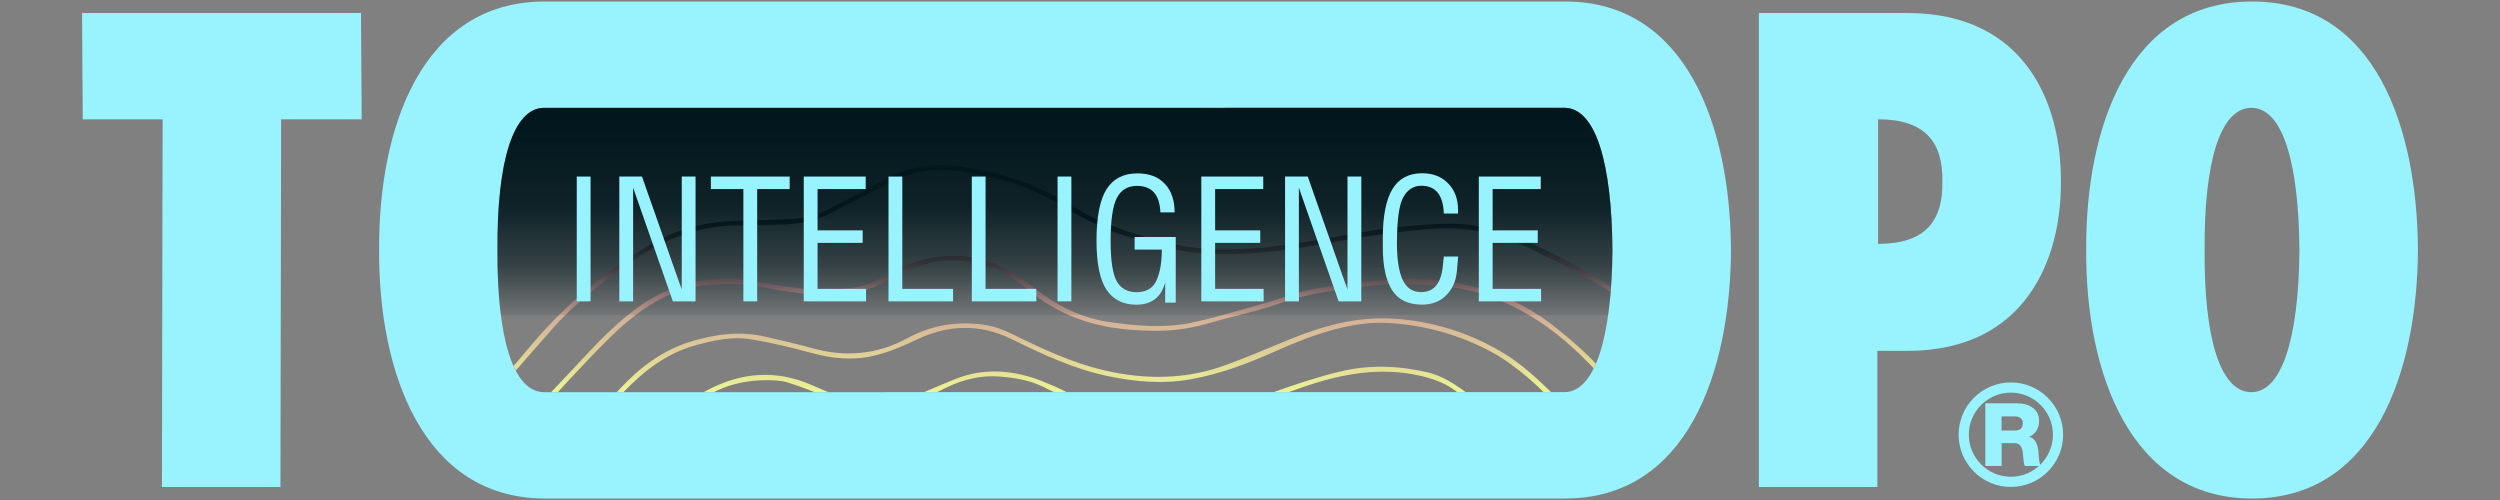
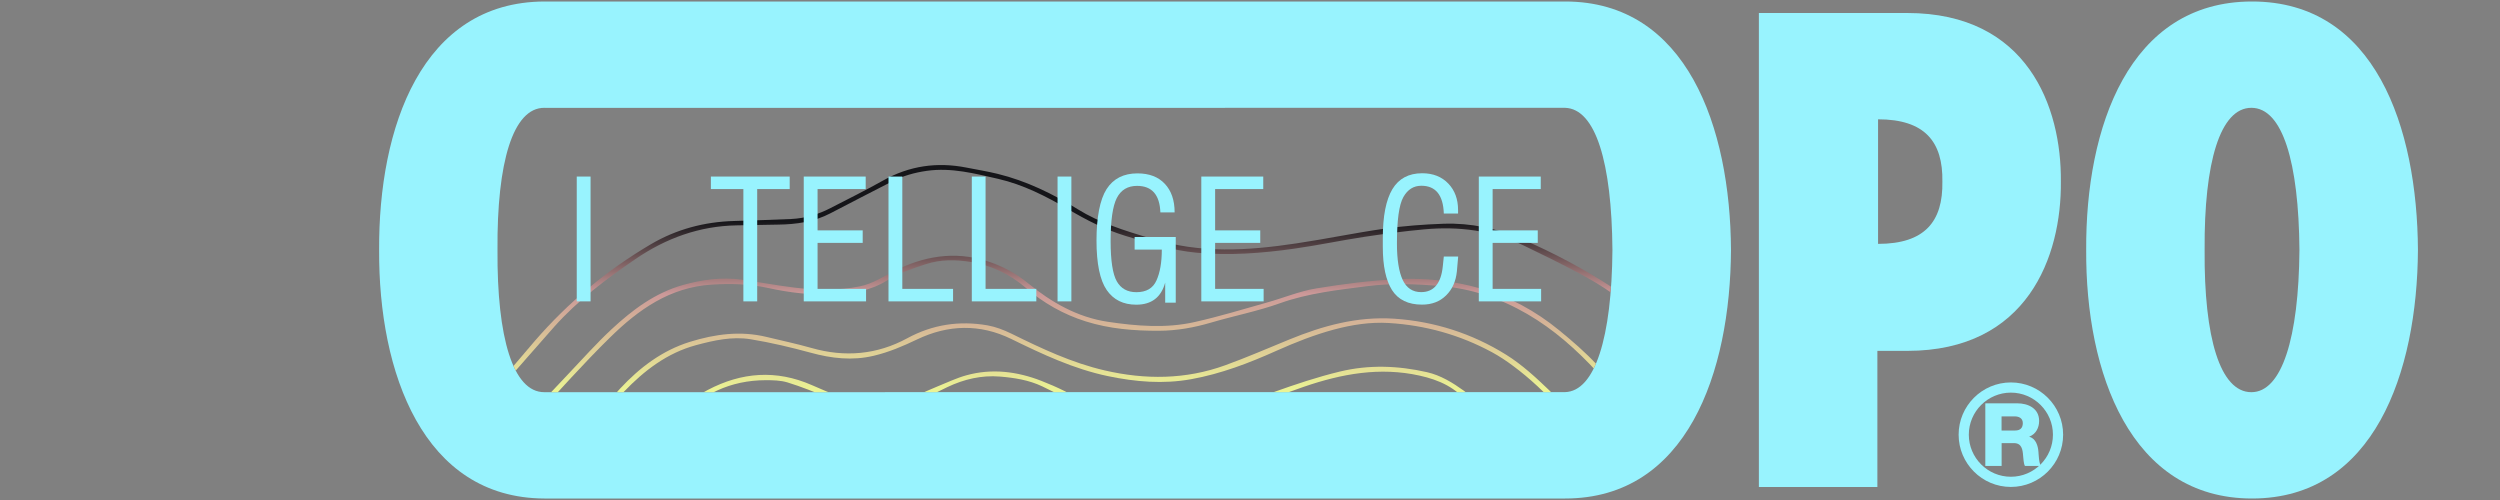
<svg xmlns="http://www.w3.org/2000/svg" xmlns:xlink="http://www.w3.org/1999/xlink" version="1.1" viewBox="0 0 400 80">
  <rect x="0" y="0" width="400" height="80" fill="#808080" stroke="none" />
  <defs>
    <style> .cls-1 { fill: url(#Degradado_sin_nombre_26); } .cls-2 { fill: url(#Degradado_sin_nombre_26-3); } .cls-3 { fill: none; } .cls-4 { fill: url(#Degradado_sin_nombre_9); } .cls-5 { fill: url(#Degradado_sin_nombre_26-4); } .cls-6 { fill: url(#Degradado_sin_nombre_26-2); } .cls-7 { clip-path: url(#clippath); } .cls-8 { fill: #98f3fe; } </style>
    <clipPath id="clippath">
      <path class="cls-3" d="M250.41,62.74h0s-163.22.01-163.22.01h0s-.07,0-.11,0c-4.98,0-7.58-8.67-7.48-22.75-.11-14.08,2.49-22.75,7.48-22.75h0s0,0,0,0c.03,0,.07.01.1.01h0s163.22-.01,163.22-.01h0c4.91.14,7.48,8.77,7.59,22.75-.11,13.98-2.78,22.61-7.59,22.74Z" />
    </clipPath>
    <linearGradient id="Degradado_sin_nombre_26" data-name="Degradado sin nombre 26" x1="174.01" y1="35.41" x2="174.01" y2="88.34" gradientUnits="userSpaceOnUse">
      <stop offset="0" stop-color="#151519" />
      <stop offset=".22" stop-color="#c99" />
      <stop offset=".55" stop-color="#efff93" />
      <stop offset=".84" stop-color="#e47ebe" />
      <stop offset="1" stop-color="#000" />
    </linearGradient>
    <linearGradient id="Degradado_sin_nombre_26-2" data-name="Degradado sin nombre 26" x1="174.78" y1="35.41" x2="174.78" y2="88.34" xlink:href="#Degradado_sin_nombre_26" />
    <linearGradient id="Degradado_sin_nombre_26-3" data-name="Degradado sin nombre 26" x1="175.69" y1="35.41" x2="175.69" y2="88.34" xlink:href="#Degradado_sin_nombre_26" />
    <linearGradient id="Degradado_sin_nombre_26-4" data-name="Degradado sin nombre 26" x1="170.17" y1="35.41" x2="170.17" y2="88.34" xlink:href="#Degradado_sin_nombre_26" />
    <linearGradient id="Degradado_sin_nombre_9" data-name="Degradado sin nombre 9" x1="170.56" y1="16.87" x2="170.56" y2="51.57" gradientUnits="userSpaceOnUse">
      <stop offset=".06" stop-color="#01171d" />
      <stop offset=".46" stop-color="#01171d" stop-opacity=".9" />
      <stop offset=".74" stop-color="#01171d" stop-opacity=".59" />
      <stop offset=".98" stop-color="#01171d" stop-opacity=".07" />
      <stop offset="1" stop-color="#01171d" stop-opacity="0" />
    </linearGradient>
  </defs>
  <g>
    <g id="Layer_1">
      <g>
-         <path class="cls-8" d="M44.98,19.09l-.11,58.83h-18.96l.11-58.83h-12.78l-.11-17.01h44.63l.11,17.01h-12.89Z" />
        <path class="cls-8" d="M329.74,29.06c.11,11.92-5.31,27.08-24.59,27.08h-4.77v21.78h-18.96V2.08h23.73c19.28,0,24.7,15.06,24.59,26.98ZM310.78,29.06c.11-6.39-2.82-9.97-10.29-9.97v19.93c7.48,0,10.4-3.58,10.29-9.97Z" />
        <path class="cls-8" d="M386.87,40c-.11,19.61-7.04,39.76-26.54,39.76s-26.65-20.15-26.54-39.76c-.11-19.61,6.82-39.76,26.54-39.76s26.43,20.15,26.54,39.76ZM360.22,62.75c4.87,0,7.58-8.67,7.69-22.75-.11-14.08-2.71-22.75-7.69-22.75s-7.58,8.67-7.48,22.75c-.11,14.08,2.49,22.75,7.48,22.75Z" />
        <g>
          <path class="cls-8" d="M317.64,64.53h5.11c1.75,0,3.51.8,3.51,2.82,0,1.08-.51,2.1-1.57,2.51v.03c1.05.27,1.39,1.45,1.46,2.4.04.44.07,1.87.42,2.26h-2.58c-.22-.35-.25-1.3-.29-1.6-.07-1.01-.22-2.05-1.46-2.05h-1.98v3.65h-2.61v-10.02ZM320.25,68.88h2.19c.79,0,1.21-.41,1.21-1.18s-.59-1.08-1.32-1.08h-2.08v2.26Z" />
          <path class="cls-8" d="M321.74,77.91c-4.61,0-8.36-3.75-8.36-8.36s3.75-8.36,8.36-8.36,8.36,3.75,8.36,8.36-3.75,8.36-8.36,8.36ZM321.74,62.82c-3.71,0-6.73,3.02-6.73,6.73s3.02,6.73,6.73,6.73,6.73-3.02,6.73-6.73-3.02-6.73-6.73-6.73Z" />
        </g>
        <path class="cls-8" d="M250.42.24H87.09c-19.63.08-26.54,20.19-26.43,39.76-.11,19.57,7.02,39.68,26.43,39.76h0s163.33,0,163.33,0h0c19.5,0,26.43-20.15,26.54-39.76-.11-19.61-7.04-39.76-26.54-39.76ZM250.41,62.74h0s-163.22.01-163.22.01h0s-.07,0-.11,0c-4.98,0-7.58-8.67-7.48-22.75-.11-14.08,2.49-22.75,7.48-22.75h0s0,0,0,0c.03,0,.07.01.1.01h0s163.22-.01,163.22-.01h0c4.91.14,7.48,8.77,7.59,22.75-.11,13.98-2.78,22.61-7.59,22.74Z" />
        <g class="cls-7">
          <g>
            <path class="cls-1" d="M74.62,66.94c.24-.35.43-.76.73-1.04,3.75-3.47,6.89-7.51,10.22-11.35,5.36-6.19,11.54-11.33,18.57-15.47,4.08-2.4,8.53-3.58,13.27-3.72,3.06-.09,6.11-.19,9.16-.32,2.24-.1,4.35-.73,6.33-1.76,2.82-1.45,5.66-2.86,8.42-4.41,4.19-2.35,8.61-2.98,13.29-2.06,1.67.33,3.35.6,4.99,1,4.61,1.13,8.84,3.19,12.84,5.67,3.57,2.21,7.5,3.41,11.45,4.61.16.05.34.04.5.09,7.61,2.44,15.33,1.92,23.05.76,4.7-.7,9.36-1.68,14.06-2.35,3.13-.44,6.31-.68,9.47-.79,4.36-.15,8.55.75,12.56,2.47,5.11,2.2,9.99,4.82,14.65,7.86,2.49,1.62,4.52,3.78,6.49,5.96,2.54,2.81,4.96,5.74,7.4,8.64.87,1.04,1.58,2.18,1.25,3.67-.12-.03-.22-.03-.23-.06-.9-2.72-2.91-4.68-4.7-6.77-1.95-2.28-4.01-4.46-6.01-6.7-2.72-3.05-6.11-5.21-9.66-7.11-2.94-1.57-5.94-3.04-8.95-4.49-5.04-2.42-10.39-3.08-15.9-2.57-3.21.29-6.41.72-9.6,1.2-3.75.57-7.46,1.36-11.21,1.89-5.16.73-10.36,1.13-15.58.65-3.91-.37-7.64-1.55-11.38-2.69-3.28-1-6.27-2.54-9.21-4.28-3.51-2.07-7.18-3.93-11.17-4.85-3.73-.85-7.47-1.84-11.4-1.29-2,.28-3.87.81-5.64,1.73-3.27,1.69-6.55,3.35-9.8,5.06-2.63,1.38-5.46,1.78-8.38,1.82-2.21.03-4.42.09-6.63.12-5.96.1-11.32,2.06-16.2,5.39-4.68,3.2-9.22,6.59-13.01,10.85-2.83,3.17-5.58,6.4-8.42,9.55-1.55,1.72-3.21,3.35-4.83,5.01-.14.15-.34.24-.5.36-.1-.1-.2-.2-.3-.31Z" />
            <path class="cls-6" d="M81.99,70.48c-.05-1.29.63-1.83,1.19-2.43,2.56-2.72,5.12-5.44,7.69-8.15,2.3-2.42,4.52-4.93,6.96-7.2,3.33-3.1,6.96-5.84,11.44-7.1,3.06-.86,6.21-1.29,9.41-.85,2.86.39,5.69.94,8.55,1.28,3.44.4,6.89.48,10.32-.21,1.98-.4,3.65-1.48,5.41-2.39,4.76-2.45,9.73-3.31,14.95-1.66,2.39.76,4.57,1.91,6.53,3.51,3.77,3.09,7.93,5.48,12.83,6.21,4.61.68,9.27,1.07,13.86.04,3.92-.88,7.77-2.05,11.63-3.14,2.61-.73,5.16-1.8,7.82-2.24,4.35-.72,8.75-1.28,13.15-1.49,4.35-.21,8.73.26,12.95,1.44,4.75,1.32,9.02,3.65,12.82,6.77,2.1,1.72,4.17,3.51,6.01,5.49,3.9,4.18,7.64,8.5,11.44,12.78.35.4.88.78.47,1.59-.25-.23-.49-.41-.68-.63-3.72-4.19-7.38-8.44-11.18-12.56-3.31-3.59-6.96-6.84-11.2-9.3-4.3-2.49-8.92-4.08-13.94-4.49-3.91-.31-7.81-.46-11.7.04-4.71.61-9.41,1.11-13.96,2.74-3.56,1.27-7.31,2-10.94,3.07-2.74.81-5.51,1.31-8.36,1.32-3.98.02-7.95-.3-11.75-1.5-3.53-1.11-6.75-2.93-9.57-5.36-2.56-2.2-5.5-3.59-8.8-4.14-2.41-.4-4.83-.43-7.22.35-2.16.7-4.29,1.42-6.24,2.63-2.63,1.63-5.61,2.13-8.62,2.21-3.46.1-6.88-.26-10.29-1.02-2.99-.66-6.04-.75-9.12-.55-6.67.42-11.71,4.01-16.21,8.42-4.25,4.15-8.18,8.62-12.25,12.95-1.04,1.11-2.1,2.19-3.41,3.56Z" />
            <path class="cls-2" d="M258.42,74.55c-3.1-3.18-6.16-6.18-9.05-9.34-2.23-2.44-4.6-4.68-7.24-6.64-1.08-.81-2.22-1.57-3.4-2.21-5.16-2.79-10.69-4.33-16.53-4.68-2.96-.18-5.88.28-8.74,1.04-3.17.85-6.22,2.06-9.22,3.4-4.39,1.97-8.88,3.69-13.65,4.55-4.48.81-8.9.43-13.32-.49-5.49-1.15-10.49-3.51-15.48-5.95-5-2.44-10.09-2.3-15.06.08-2.26,1.08-4.53,2.05-6.97,2.62-3.39.8-6.72.42-10.06-.5-3.16-.86-6.37-1.62-9.6-2.15-2.94-.48-5.86.17-8.72.94-4.64,1.25-8.3,4.07-11.55,7.45-1.53,1.59-2.84,3.38-4.29,5.05-.73.84-1.53,1.63-2.29,2.44-.1-.07-.2-.14-.3-.21.1-.28.14-.61.32-.82,1.97-2.34,3.87-4.74,5.96-6.97,3.12-3.35,6.72-6.09,11.17-7.47,4-1.24,8.06-1.79,12.21-.79,2.42.59,4.86,1.1,7.25,1.78,5.32,1.52,10.46,1.07,15.3-1.56,4.07-2.21,8.33-2.84,12.81-2.07,1.31.23,2.62.73,3.83,1.32,4.83,2.38,9.68,4.68,14.97,5.9,6.49,1.5,12.93,1.46,19.24-.82,3.45-1.25,6.83-2.72,10.23-4.11,5.39-2.22,10.91-3.74,16.83-3.35,6.46.43,12.47,2.37,17.92,5.77,2.52,1.57,4.77,3.65,6.92,5.72,3.13,3.02,6.07,6.25,9.08,9.4.68.71,1.51,1.36,1.43,2.66Z" />
            <path class="cls-5" d="M104.87,71.61c-.24-.95.28-1.66.76-2.29,2.11-2.76,4.48-5.28,7.6-6.92,5.41-2.86,10.97-3.28,16.65-.79,1.45.64,2.91,1.25,4.38,1.83,3.08,1.21,6.29,1.66,9.49.85,2.17-.55,4.2-1.64,6.29-2.48,1.52-.61,3-1.33,4.57-1.76,4.08-1.14,8.13-.62,11.99.88,2.52.98,5.01,2.17,7.26,3.66,4.97,3.28,10.28,3.46,15.83,2.31,4.83-1,9.51-2.52,14.15-4.18,3.46-1.24,6.94-2.4,10.53-3.27,4.69-1.13,9.33-.95,13.96.1,2.18.5,4.08,1.67,5.88,2.96.93.67,1.16,1.22,1.34,2.55-.24-.17-.44-.24-.54-.38-1.97-2.65-4.74-3.89-7.86-4.58-6.37-1.42-12.49-.29-18.52,1.78-3.1,1.06-6.15,2.3-9.29,3.24-3.57,1.07-7.2,1.99-10.83,2.83-3.02.69-6.08.44-9.12-.04-1.83-.29-3.37-1.29-4.97-2.13-2.55-1.34-5.08-2.74-7.68-3.97-2.11-1-4.43-1.37-6.75-1.56-2.95-.24-5.74.42-8.4,1.68-1.54.73-3.04,1.52-4.59,2.2-4.9,2.14-9.71,1.48-14.49-.5-2.14-.89-4.29-1.76-6.5-2.44-1.11-.34-2.34-.36-3.52-.36-5.58.02-10.22,2.19-13.94,6.31-1.27,1.41-2.42,2.94-3.67,4.48Z" />
          </g>
-           <rect class="cls-4" x="74.38" y="14.67" width="192.35" height="35.75" />
        </g>
        <g>
          <path class="cls-8" d="M92.28,28.25h2.21v19.97h-2.21v-19.97Z" />
-           <path class="cls-8" d="M99.09,28.25h3.63l6.36,18.1v-18.1h2.21v19.97h-3.63l-6.36-18.18v18.18h-2.21v-19.97Z" />
          <path class="cls-8" d="M113.74,28.25h12.61v2h-5.2v17.97h-2.21v-17.97h-5.2v-2Z" />
          <path class="cls-8" d="M128.6,48.22v-19.97h9.91v2h-7.7v6.61h7.22v2h-7.22v7.36h7.76v2h-9.97Z" />
          <path class="cls-8" d="M142.16,28.25h2.21v17.97h8.12v2h-10.33v-19.97Z" />
          <path class="cls-8" d="M155.48,28.25h2.21v17.97h8.12v2h-10.32v-19.97Z" />
          <path class="cls-8" d="M169.21,28.25h2.21v19.97h-2.21v-19.97Z" />
          <path class="cls-8" d="M181.54,39.92v-2h6.58v10.51h-1.69v-3.22c-.64,2.36-2.19,3.54-4.63,3.54-2.07,0-3.65-.78-4.73-2.35-1.08-1.58-1.63-4.21-1.63-7.91s.54-6.55,1.61-8.23c1.08-1.68,2.72-2.52,4.94-2.52,1.89,0,3.35.56,4.39,1.68,1.04,1.11,1.56,2.63,1.56,4.56h-2.28c-.11-2.83-1.36-4.24-3.73-4.24-1.5,0-2.58.65-3.24,1.94-.66,1.29-.99,3.59-.99,6.9,0,3.13.33,5.28.99,6.44.66,1.15,1.7,1.73,3.13,1.73,1.58,0,2.65-.62,3.21-1.87.57-1.25.86-2.9.86-4.94h-4.37Z" />
          <path class="cls-8" d="M192.21,48.22v-19.97h9.91v2h-7.7v6.61h7.22v2h-7.22v7.36h7.76v2h-9.97Z" />
-           <path class="cls-8" d="M205.61,28.25h3.63l6.36,18.1v-18.1h2.21v19.97h-3.63l-6.36-18.18v18.18h-2.21v-19.97Z" />
          <path class="cls-8" d="M231.03,41.04h2.28l-.21,2.38c-.16,1.59-.73,2.87-1.73,3.85-.99.98-2.27,1.47-3.85,1.47-2.21,0-3.81-.78-4.8-2.33-.98-1.56-1.47-3.85-1.47-6.88v-1.47c0-3.49.51-6.09,1.53-7.79,1.02-1.7,2.61-2.55,4.77-2.55,1.73,0,3.12.55,4.17,1.64,1.05,1.09,1.57,2.51,1.57,4.24v.57h-2.28c-.1-2.96-1.3-4.45-3.6-4.45-1.23,0-2.19.6-2.87,1.81-.69,1.21-1.03,3.68-1.03,7.43,0,2.57.31,4.52.92,5.83.62,1.3,1.6,1.95,2.95,1.95,2.03,0,3.19-1.38,3.47-4.15l.16-1.55Z" />
          <path class="cls-8" d="M236.61,48.22v-19.97h9.91v2h-7.7v6.61h7.22v2h-7.22v7.36h7.76v2h-9.97Z" />
        </g>
      </g>
    </g>
  </g>
</svg>